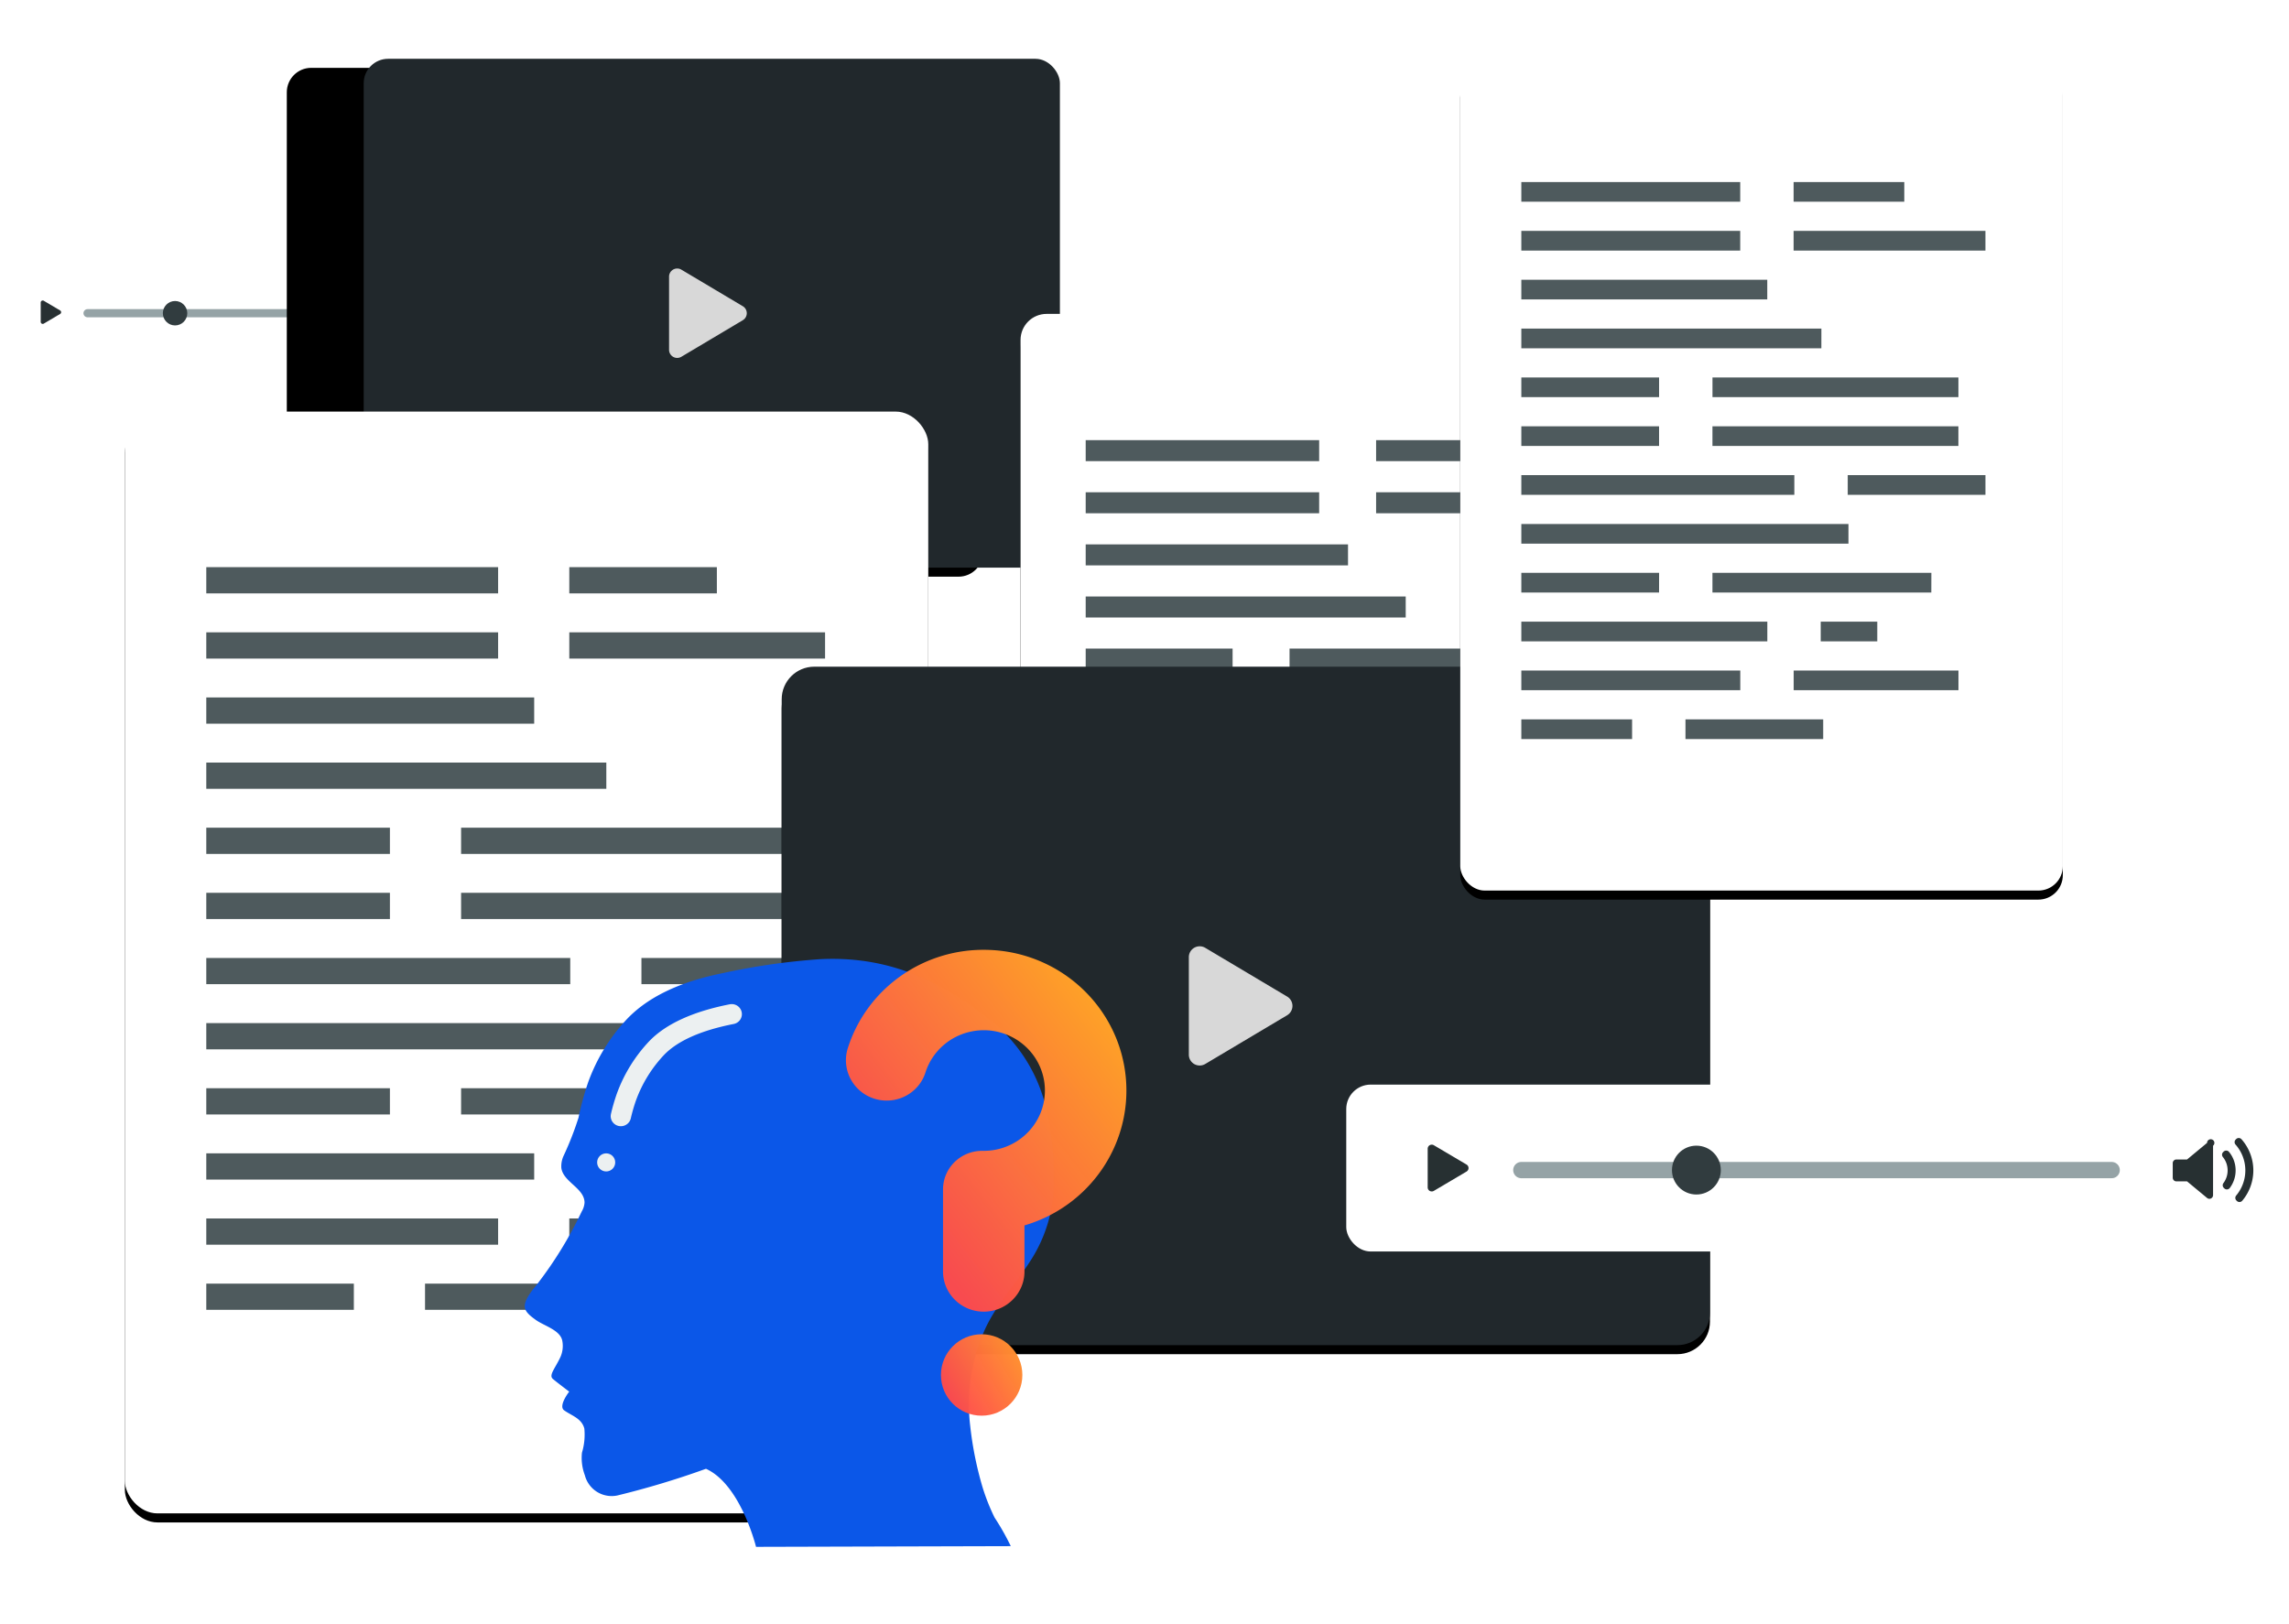
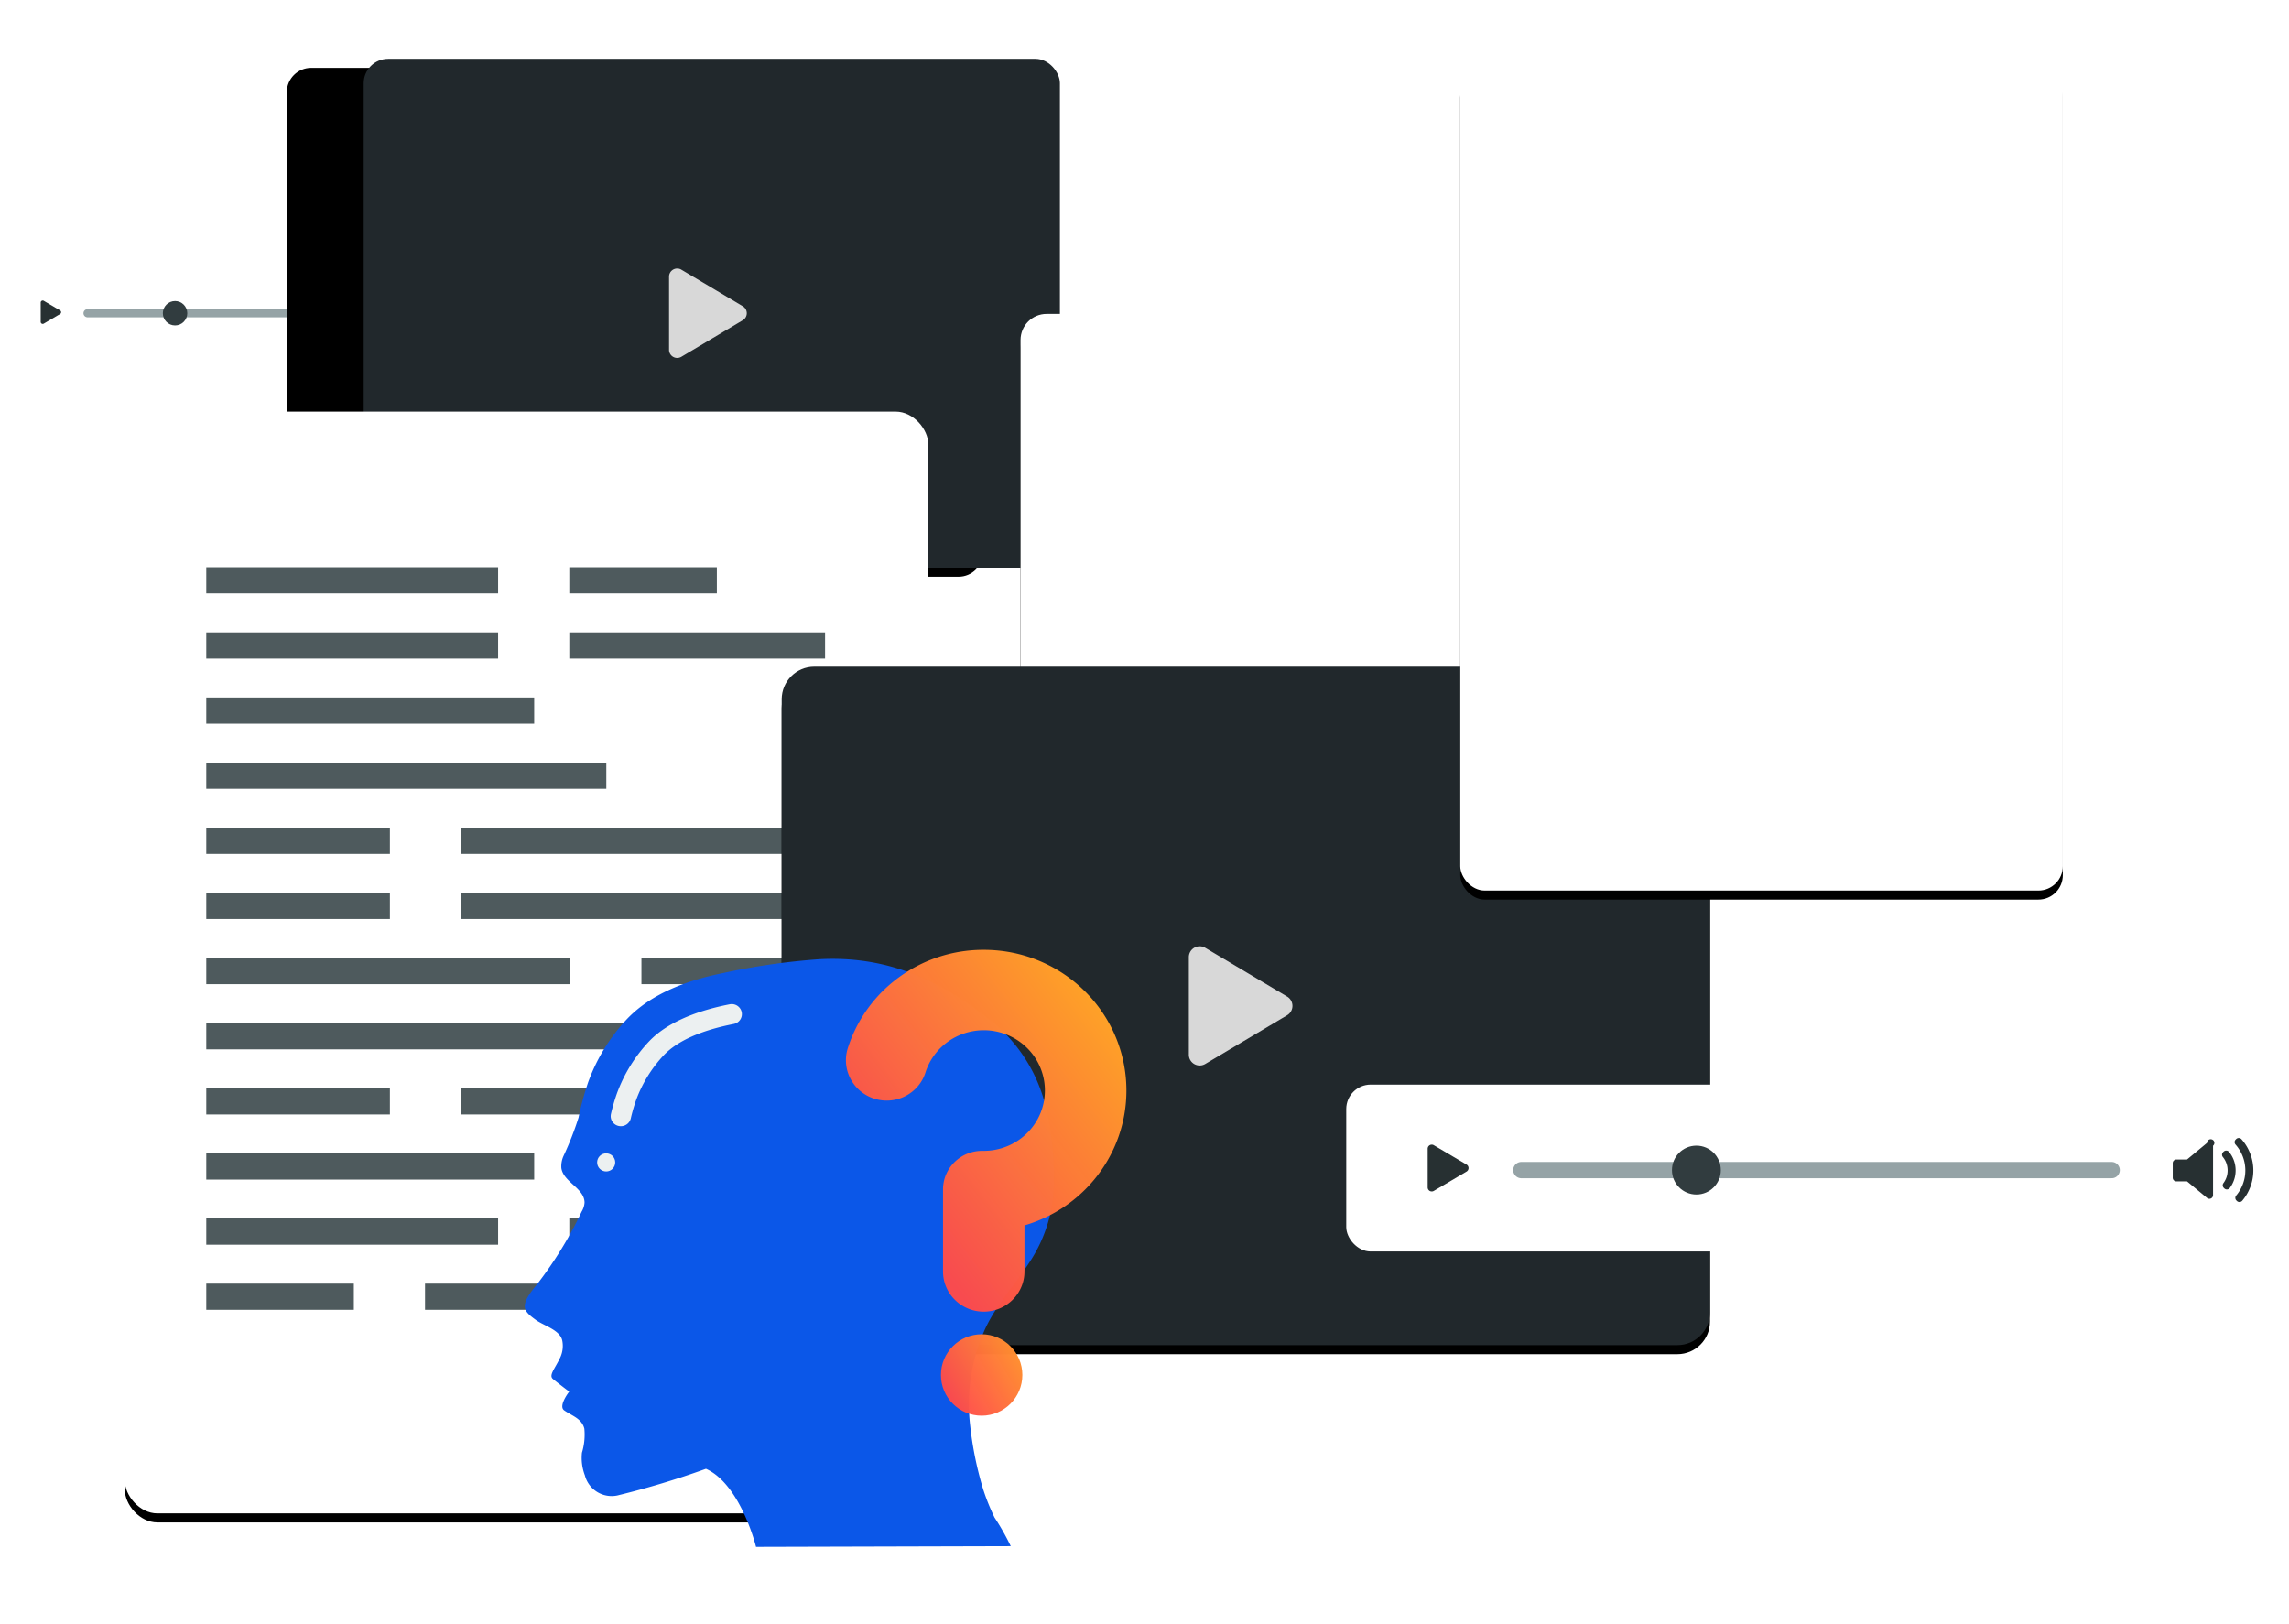
<svg xmlns="http://www.w3.org/2000/svg" xmlns:xlink="http://www.w3.org/1999/xlink" width="506" height="359">
  <defs>
    <rect id="b" width="153.9" height="112.5" rx="5.4" />
    <filter x="-22.4%" y="-13.8%" width="129.9%" height="131.1%" filterUnits="objectBoundingBox" id="a">
      <feMorphology radius="5.5" in="SourceAlpha" result="shadowSpreadOuter1" />
      <feOffset dx="-17" dy="2" in="shadowSpreadOuter1" result="shadowOffsetOuter1" />
      <feGaussianBlur stdDeviation="8.5" in="shadowOffsetOuter1" result="shadowBlurOuter1" />
      <feColorMatrix values="0 0 0 0 0 0 0 0 0 0 0 0 0 0 0 0 0 0 0.5 0" in="shadowBlurOuter1" />
    </filter>
    <rect id="d" width="177.6" height="243.6" rx="7.2" />
    <filter x="-20%" y="-13.8%" width="140%" height="129.1%" filterUnits="objectBoundingBox" id="c">
      <feMorphology radius="12" in="SourceAlpha" result="shadowSpreadOuter1" />
      <feOffset dy="2" in="shadowSpreadOuter1" result="shadowOffsetOuter1" />
      <feGaussianBlur stdDeviation="23.5" in="shadowOffsetOuter1" result="shadowBlurOuter1" />
      <feColorMatrix values="0 0 0 0 0 0 0 0 0 0 0 0 0 0 0 0 0 0 0.5 0" in="shadowBlurOuter1" />
    </filter>
    <rect id="f" width="142.08" height="194.88" rx="5.76" />
    <filter x="-19.7%" y="-13.3%" width="139.4%" height="128.7%" filterUnits="objectBoundingBox" id="e">
      <feMorphology radius="9.5" in="SourceAlpha" result="shadowSpreadOuter1" />
      <feOffset dy="2" in="shadowSpreadOuter1" result="shadowOffsetOuter1" />
      <feGaussianBlur stdDeviation="18.5" in="shadowOffsetOuter1" result="shadowBlurOuter1" />
      <feColorMatrix values="0 0 0 0 0 0 0 0 0 0 0 0 0 0 0 0 0 0 0.5 0" in="shadowBlurOuter1" />
    </filter>
    <rect id="h" width="205.2" height="150" rx="7.2" />
    <filter x="-25.3%" y="-33.3%" width="150.7%" height="169.3%" filterUnits="objectBoundingBox" id="g">
      <feMorphology radius="8" in="SourceAlpha" result="shadowSpreadOuter1" />
      <feOffset dy="2" in="shadowSpreadOuter1" result="shadowOffsetOuter1" />
      <feGaussianBlur stdDeviation="25" in="shadowOffsetOuter1" result="shadowBlurOuter1" />
      <feColorMatrix values="0 0 0 0 0 0 0 0 0 0 0 0 0 0 0 0 0 0 0.5 0" in="shadowBlurOuter1" />
    </filter>
    <rect id="j" width="133.2" height="182.7" rx="5.4" />
    <filter x="-19.9%" y="-13.4%" width="139.8%" height="129%" filterUnits="objectBoundingBox" id="i">
      <feMorphology radius="9" in="SourceAlpha" result="shadowSpreadOuter1" />
      <feOffset dy="2" in="shadowSpreadOuter1" result="shadowOffsetOuter1" />
      <feGaussianBlur stdDeviation="17.5" in="shadowOffsetOuter1" result="shadowBlurOuter1" />
      <feColorMatrix values="0 0 0 0 0 0 0 0 0 0 0 0 0 0 0 0 0 0 0.5 0" in="shadowBlurOuter1" />
    </filter>
    <linearGradient x1="29.864%" y1="84.662%" x2="105.015%" y2="11.116%" id="k">
      <stop stop-color="#FF4B4B" stop-opacity=".972" offset="0%" />
      <stop stop-color="#FFB022" offset="100%" />
    </linearGradient>
    <linearGradient x1="16.475%" y1="84.662%" x2="141.596%" y2="11.116%" id="l">
      <stop stop-color="#FF4B4B" stop-opacity=".972" offset="0%" />
      <stop stop-color="#FFB022" offset="100%" />
    </linearGradient>
  </defs>
  <g fill="none" fill-rule="evenodd">
    <g transform="translate(0 59.8)">
      <rect fill="#FFF" width="103.95" height="18.45" rx="2.7" />
      <path d="M95.807 12.219a.404.404 0 0 1-.663.311l-2.212-1.832h-1.177a.404.404 0 0 1-.405-.405V8.682c0-.224.181-.405.405-.405h1.177l2.212-1.832a.404.404 0 0 1 .663.311v5.463zm1.554-.632l-.029.001a.404.404 0 0 1-.286-.118l-.054-.055a.404.404 0 0 1-.039-.527c.303-.408.463-.892.463-1.4 0-.547-.182-1.059-.525-1.482a.404.404 0 0 1 .028-.541l.054-.054a.405.405 0 0 1 .6.03 3.2 3.2 0 0 1 .727 2.047c0 .704-.222 1.374-.644 1.938a.405.405 0 0 1-.295.16zm1.673 1.25a.405.405 0 0 1-.596.025l-.053-.053a.405.405 0 0 1-.023-.546 4.306 4.306 0 0 0-.071-5.633.405.405 0 0 1 .016-.554l.053-.053a.405.405 0 0 1 .589.017 5.198 5.198 0 0 1 .085 6.797z" fill="#273032" fill-rule="nonzero" />
      <path d="M13.294 9.612L9.68 11.75A.45.45 0 0 1 9 11.36V7.09a.45.45 0 0 1 .679-.388l3.615 2.137a.45.45 0 0 1 0 .774z" fill="#273032" />
      <path stroke="#95A3A6" stroke-width="1.8" stroke-linecap="round" d="M19.35 9.45H84.6" />
      <circle fill="#313C3F" cx="38.7" cy="9.45" r="2.7" />
    </g>
    <g transform="translate(80.4 13)">
      <use fill="#000" filter="url(#a)" xlink:href="#b" />
      <use fill="#21282C" xlink:href="#b" />
    </g>
    <path d="M164.201 70.797l-13.58 8.084a1.8 1.8 0 0 1-2.721-1.547V61.166a1.8 1.8 0 0 1 2.72-1.547l13.581 8.084a1.8 1.8 0 0 1 0 3.094z" fill="#D8D8D8" />
    <g transform="translate(27.6 91)">
      <use fill="#000" filter="url(#c)" xlink:href="#d" />
      <use fill="#FFF" xlink:href="#d" />
    </g>
    <path d="M45.6 125.4h8.701v5.8H45.6v-5.8zm7.973 0h8.701v5.8h-8.7v-5.8zm7.973 0h8.702v5.8h-8.702v-5.8zm7.974 0h8.7v5.8h-8.7v-5.8zm7.973 0h8.701v5.8h-8.701v-5.8zm7.973 0h8.701v5.8h-8.7v-5.8zm7.973 0h8.702v5.8h-8.702v-5.8zm7.974 0h8.7v5.8h-8.7v-5.8zm24.436 0h8.702v5.8h-8.702v-5.8zm7.974 0h8.7v5.8h-8.7v-5.8zm7.973 0h8.701v5.8h-8.701v-5.8zm7.973 0h8.701v5.8h-8.7v-5.8zM45.6 139.8h8.701v5.8H45.6v-5.8zm7.973 0h8.701v5.8h-8.7v-5.8zm7.973 0h8.702v5.8h-8.702v-5.8zm7.974 0h8.7v5.8h-8.7v-5.8zm7.973 0h8.701v5.8h-8.701v-5.8zm7.973 0h8.701v5.8h-8.7v-5.8zm7.973 0h8.702v5.8h-8.702v-5.8zm7.974 0h8.7v5.8h-8.7v-5.8zm24.436 0h8.702v5.8h-8.702v-5.8zm7.974 0h8.7v5.8h-8.7v-5.8zm7.973 0h8.701v5.8h-8.701v-5.8zm7.973 0h8.701v5.8h-8.7v-5.8zm7.973 0h8.702v5.8h-8.702v-5.8zm7.974 0h8.7v5.8h-8.7v-5.8zm7.973 0h8.701v5.8h-8.701v-5.8zM45.6 154.2h8.701v5.8H45.6v-5.8zm7.973 0h8.701v5.8h-8.7v-5.8zm7.973 0h8.702v5.8h-8.702v-5.8zm7.974 0h8.7v5.8h-8.7v-5.8zm7.973 0h8.701v5.8h-8.701v-5.8zm7.973 0h8.701v5.8h-8.7v-5.8zm7.973 0h8.702v5.8h-8.702v-5.8zm7.974 0h8.7v5.8h-8.7v-5.8zm7.973 0h8.701v5.8h-8.701v-5.8zM45.6 168.6h8.701v5.8H45.6v-5.8zm7.973 0h8.701v5.8h-8.7v-5.8zm7.973 0h8.702v5.8h-8.702v-5.8zm7.974 0h8.7v5.8h-8.7v-5.8zm7.973 0h8.701v5.8h-8.701v-5.8zm7.973 0h8.701v5.8h-8.7v-5.8zm7.973 0h8.702v5.8h-8.702v-5.8zm7.974 0h8.7v5.8h-8.7v-5.8zm7.973 0h8.701v5.8h-8.701v-5.8zm7.973 0h8.701v5.8h-8.7v-5.8zm7.973 0h8.702v5.8h-8.702v-5.8zM45.6 183h8.701v5.8H45.6V183zm7.973 0h8.701v5.8h-8.7V183zm7.973 0h8.702v5.8h-8.702V183zm7.974 0h8.7v5.8h-8.7V183zm7.973 0h8.701v5.8h-8.701V183zm24.437 0h8.7v5.8h-8.7V183zm7.973 0h8.701v5.8h-8.701V183zm7.973 0h8.701v5.8h-8.7V183zm7.973 0h8.702v5.8h-8.702V183zm7.974 0h8.7v5.8h-8.7V183zm7.973 0h8.701v5.8h-8.701V183zm7.973 0h8.701v5.8h-8.7V183zm7.973 0h8.702v5.8h-8.702V183zm7.974 0h8.7v5.8h-8.7V183zM45.6 197.4h8.701v5.8H45.6v-5.8zm7.973 0h8.701v5.8h-8.7v-5.8zm7.973 0h8.702v5.8h-8.702v-5.8zm7.974 0h8.7v5.8h-8.7v-5.8zm7.973 0h8.701v5.8h-8.701v-5.8zm24.437 0h8.7v5.8h-8.7v-5.8zm7.973 0h8.701v5.8h-8.701v-5.8zm7.973 0h8.701v5.8h-8.7v-5.8zm7.973 0h8.702v5.8h-8.702v-5.8zm7.974 0h8.7v5.8h-8.7v-5.8zm7.973 0h8.701v5.8h-8.701v-5.8zm7.973 0h8.701v5.8h-8.7v-5.8zm7.973 0h8.702v5.8h-8.702v-5.8zm7.974 0h8.7v5.8h-8.7v-5.8zM45.6 211.8h8.701v5.8H45.6v-5.8zm7.973 0h8.701v5.8h-8.7v-5.8zm7.973 0h8.702v5.8h-8.702v-5.8zm7.974 0h8.7v5.8h-8.7v-5.8zm7.973 0h8.701v5.8h-8.701v-5.8zm7.973 0h8.701v5.8h-8.7v-5.8zm7.973 0h8.702v5.8h-8.702v-5.8zm7.974 0h8.7v5.8h-8.7v-5.8zm7.973 0h8.701v5.8h-8.701v-5.8zm7.973 0h8.701v5.8h-8.7v-5.8zm24.437 0h8.701v5.8h-8.701v-5.8zm7.973 0h8.701v5.8h-8.7v-5.8zm7.973 0h8.702v5.8h-8.702v-5.8zm7.974 0h8.7v5.8h-8.7v-5.8zm7.973 0h8.701v5.8h-8.701v-5.8zM45.6 226.2h8.701v5.8H45.6v-5.8zm7.973 0h8.701v5.8h-8.7v-5.8zm7.973 0h8.702v5.8h-8.702v-5.8zm7.974 0h8.7v5.8h-8.7v-5.8zm7.973 0h8.701v5.8h-8.701v-5.8zm7.973 0h8.701v5.8h-8.7v-5.8zm7.973 0h8.702v5.8h-8.702v-5.8zm7.974 0h8.7v5.8h-8.7v-5.8zm7.973 0h8.701v5.8h-8.701v-5.8zm7.973 0h8.701v5.8h-8.7v-5.8zm7.973 0h8.702v5.8h-8.702v-5.8zm7.974 0h8.7v5.8h-8.7v-5.8zM45.6 240.6h8.701v5.8H45.6v-5.8zm7.973 0h8.701v5.8h-8.7v-5.8zm7.973 0h8.702v5.8h-8.702v-5.8zm7.974 0h8.7v5.8h-8.7v-5.8zm7.973 0h8.701v5.8h-8.701v-5.8zm24.437 0h8.7v5.8h-8.7v-5.8zm7.973 0h8.701v5.8h-8.701v-5.8zm7.973 0h8.701v5.8h-8.7v-5.8zm7.973 0h8.702v5.8h-8.702v-5.8zm7.974 0h8.7v5.8h-8.7v-5.8zm7.973 0h8.701v5.8h-8.701v-5.8zm7.973 0h8.701v5.8h-8.7v-5.8zm7.973 0h8.702v5.8h-8.702v-5.8zM45.6 255h8.701v5.8H45.6V255zm7.973 0h8.701v5.8h-8.7V255zm7.973 0h8.702v5.8h-8.702V255zm7.974 0h8.7v5.8h-8.7V255zm7.973 0h8.701v5.8h-8.701V255zm7.973 0h8.701v5.8h-8.7V255zm7.973 0h8.702v5.8h-8.702V255zm7.974 0h8.7v5.8h-8.7V255zm7.973 0h8.701v5.8h-8.701V255zm24.437 0h8.7v5.8h-8.7V255zm7.973 0h8.701v5.8h-8.701V255zM45.6 269.4h8.701v5.8H45.6v-5.8zm7.973 0h8.701v5.8h-8.7v-5.8zm7.973 0h8.702v5.8h-8.702v-5.8zm7.974 0h8.7v5.8h-8.7v-5.8zm7.973 0h8.701v5.8h-8.701v-5.8zm7.973 0h8.701v5.8h-8.7v-5.8zm7.973 0h8.702v5.8h-8.702v-5.8zm7.974 0h8.7v5.8h-8.7v-5.8zm24.436 0h8.702v5.8h-8.702v-5.8zm7.974 0h8.7v5.8h-8.7v-5.8zm7.973 0h8.701v5.8h-8.701v-5.8zm7.973 0h8.701v5.8h-8.7v-5.8zm7.973 0h8.702v5.8h-8.702v-5.8zm7.974 0h8.7v5.8h-8.7v-5.8zM45.6 283.8h8.701v5.8H45.6v-5.8zm7.973 0h8.701v5.8h-8.7v-5.8zm7.973 0h8.702v5.8h-8.702v-5.8zm7.974 0h8.7v5.8h-8.7v-5.8zm24.436 0h8.702v5.8h-8.702v-5.8zm7.974 0h8.7v5.8h-8.7v-5.8zm7.973 0h8.701v5.8h-8.701v-5.8zm7.973 0h8.701v5.8h-8.7v-5.8zm7.973 0h8.702v5.8h-8.702v-5.8z" fill="#4E5A5D" fill-rule="nonzero" />
    <g transform="translate(225.6 69.4)">
      <use fill="#000" filter="url(#e)" xlink:href="#f" />
      <use fill="#FFF" xlink:href="#f" />
    </g>
-     <path d="M240 97.32h6.96v4.64H240v-4.64zm6.379 0h6.96v4.64h-6.96v-4.64zm6.378 0h6.961v4.64h-6.96v-4.64zm6.379 0h6.96v4.64h-6.96v-4.64zm6.378 0h6.961v4.64h-6.96v-4.64zm6.379 0h6.96v4.64h-6.96v-4.64zm6.379 0h6.96v4.64h-6.96v-4.64zm6.378 0h6.961v4.64h-6.96v-4.64zm19.55 0h6.96v4.64h-6.96v-4.64zm6.378 0h6.961v4.64h-6.96v-4.64zm6.379 0h6.96v4.64h-6.96v-4.64zm6.378 0h6.961v4.64h-6.96v-4.64zM240 108.84h6.96v4.64H240v-4.64zm6.379 0h6.96v4.64h-6.96v-4.64zm6.378 0h6.961v4.64h-6.96v-4.64zm6.379 0h6.96v4.64h-6.96v-4.64zm6.378 0h6.961v4.64h-6.96v-4.64zm6.379 0h6.96v4.64h-6.96v-4.64zm6.379 0h6.96v4.64h-6.96v-4.64zm6.378 0h6.961v4.64h-6.96v-4.64zm19.55 0h6.96v4.64h-6.96v-4.64zm6.378 0h6.961v4.64h-6.96v-4.64zm6.379 0h6.96v4.64h-6.96v-4.64zm6.378 0h6.961v4.64h-6.96v-4.64zm6.379 0h6.96v4.64h-6.96v-4.64zm6.379 0h6.96v4.64h-6.96v-4.64zm6.378 0h6.961v4.64h-6.96v-4.64zM240 120.36h6.96V125H240v-4.64zm6.379 0h6.96V125h-6.96v-4.64zm6.378 0h6.961V125h-6.96v-4.64zm6.379 0h6.96V125h-6.96v-4.64zm6.378 0h6.961V125h-6.96v-4.64zm6.379 0h6.96V125h-6.96v-4.64zm6.379 0h6.96V125h-6.96v-4.64zm6.378 0h6.961V125h-6.96v-4.64zm6.379 0h6.96V125h-6.96v-4.64zM240 131.88h6.96v4.64H240v-4.64zm6.379 0h6.96v4.64h-6.96v-4.64zm6.378 0h6.961v4.64h-6.96v-4.64zm6.379 0h6.96v4.64h-6.96v-4.64zm6.378 0h6.961v4.64h-6.96v-4.64zm6.379 0h6.96v4.64h-6.96v-4.64zm6.379 0h6.96v4.64h-6.96v-4.64zm6.378 0h6.961v4.64h-6.96v-4.64zm6.379 0h6.96v4.64h-6.96v-4.64zm6.378 0h6.961v4.64h-6.96v-4.64zm6.379 0h6.96v4.64h-6.96v-4.64zM240 143.4h6.96v4.64H240v-4.64zm6.379 0h6.96v4.64h-6.96v-4.64zm6.378 0h6.961v4.64h-6.96v-4.64zm6.379 0h6.96v4.64h-6.96v-4.64zm6.378 0h6.961v4.64h-6.96v-4.64zm19.55 0h6.96v4.64h-6.96v-4.64zm6.378 0h6.961v4.64h-6.96v-4.64zm6.379 0h6.96v4.64h-6.96v-4.64zm6.379 0h6.96v4.64h-6.96v-4.64zm6.378 0h6.961v4.64h-6.96v-4.64zm6.379 0h6.96v4.64h-6.96v-4.64zm6.378 0h6.961v4.64h-6.96v-4.64zm6.379 0h6.96v4.64h-6.96v-4.64zm6.379 0h6.96v4.64h-6.96v-4.64zM240 154.92h6.96v4.64H240v-4.64zm6.379 0h6.96v4.64h-6.96v-4.64zm6.378 0h6.961v4.64h-6.96v-4.64zm6.379 0h6.96v4.64h-6.96v-4.64zm6.378 0h6.961v4.64h-6.96v-4.64zm19.55 0h6.96v4.64h-6.96v-4.64zm6.378 0h6.961v4.64h-6.96v-4.64zm6.379 0h6.96v4.64h-6.96v-4.64zm6.379 0h6.96v4.64h-6.96v-4.64zm6.378 0h6.961v4.64h-6.96v-4.64zm6.379 0h6.96v4.64h-6.96v-4.64zm6.378 0h6.961v4.64h-6.96v-4.64zm6.379 0h6.96v4.64h-6.96v-4.64zm6.379 0h6.96v4.64h-6.96v-4.64zM240 166.44h6.96v4.64H240v-4.64zm6.379 0h6.96v4.64h-6.96v-4.64zm6.378 0h6.961v4.64h-6.96v-4.64zm6.379 0h6.96v4.64h-6.96v-4.64zm6.378 0h6.961v4.64h-6.96v-4.64zm6.379 0h6.96v4.64h-6.96v-4.64zm6.379 0h6.96v4.64h-6.96v-4.64zm6.378 0h6.961v4.64h-6.96v-4.64zm6.379 0h6.96v4.64h-6.96v-4.64zm6.378 0h6.961v4.64h-6.96v-4.64zm19.55 0h6.96v4.64h-6.96v-4.64zm6.378 0h6.961v4.64h-6.96v-4.64zm6.379 0h6.96v4.64h-6.96v-4.64zm6.379 0h6.96v4.64h-6.96v-4.64zm6.378 0h6.961v4.64h-6.96v-4.64zM240 177.96h6.96v4.64H240v-4.64zm6.379 0h6.96v4.64h-6.96v-4.64zm6.378 0h6.961v4.64h-6.96v-4.64zm6.379 0h6.96v4.64h-6.96v-4.64zm6.378 0h6.961v4.64h-6.96v-4.64zm6.379 0h6.96v4.64h-6.96v-4.64zm6.379 0h6.96v4.64h-6.96v-4.64zm6.378 0h6.961v4.64h-6.96v-4.64zm6.379 0h6.96v4.64h-6.96v-4.64zm6.378 0h6.961v4.64h-6.96v-4.64zm6.379 0h6.96v4.64h-6.96v-4.64zm6.379 0h6.96v4.64h-6.96v-4.64zM240 189.48h6.96v4.64H240v-4.64zm6.379 0h6.96v4.64h-6.96v-4.64zm6.378 0h6.961v4.64h-6.96v-4.64zm6.379 0h6.96v4.64h-6.96v-4.64zm6.378 0h6.961v4.64h-6.96v-4.64zm19.55 0h6.96v4.64h-6.96v-4.64zm6.378 0h6.961v4.64h-6.96v-4.64zm6.379 0h6.96v4.64h-6.96v-4.64zm6.379 0h6.96v4.64h-6.96v-4.64zm6.378 0h6.961v4.64h-6.96v-4.64zm6.379 0h6.96v4.64h-6.96v-4.64zm6.378 0h6.961v4.64h-6.96v-4.64zm6.379 0h6.96v4.64h-6.96v-4.64zM240 201h6.96v4.64H240V201zm6.379 0h6.96v4.64h-6.96V201zm6.378 0h6.961v4.64h-6.96V201zm6.379 0h6.96v4.64h-6.96V201zm6.378 0h6.961v4.64h-6.96V201zm6.379 0h6.96v4.64h-6.96V201zm6.379 0h6.96v4.64h-6.96V201zm6.378 0h6.961v4.64h-6.96V201zm6.379 0h6.96v4.64h-6.96V201zm19.55 0h6.96v4.64h-6.96V201zm6.378 0h6.96v4.64h-6.96V201zM240 212.52h6.96v4.64H240v-4.64zm6.379 0h6.96v4.64h-6.96v-4.64zm6.378 0h6.961v4.64h-6.96v-4.64zm6.379 0h6.96v4.64h-6.96v-4.64zm6.378 0h6.961v4.64h-6.96v-4.64zm6.379 0h6.96v4.64h-6.96v-4.64zm6.379 0h6.96v4.64h-6.96v-4.64zm6.378 0h6.961v4.64h-6.96v-4.64zm19.55 0h6.96v4.64h-6.96v-4.64zm6.378 0h6.961v4.64h-6.96v-4.64zm6.379 0h6.96v4.64h-6.96v-4.64zm6.378 0h6.961v4.64h-6.96v-4.64zm6.379 0h6.96v4.64h-6.96v-4.64zm6.379 0h6.96v4.64h-6.96v-4.64zM240 224.04h6.96v4.64H240v-4.64zm6.379 0h6.96v4.64h-6.96v-4.64zm6.378 0h6.961v4.64h-6.96v-4.64zm6.379 0h6.96v4.64h-6.96v-4.64zm19.55 0h6.96v4.64h-6.96v-4.64zm6.378 0h6.96v4.64h-6.96v-4.64zm6.378 0h6.961v4.64h-6.96v-4.64zm6.379 0h6.96v4.64h-6.96v-4.64zm6.379 0h6.96v4.64h-6.96v-4.64z" fill="#4E5A5D" fill-rule="nonzero" />
    <g>
      <g transform="translate(172.8 147.4)">
        <use fill="#000" filter="url(#g)" xlink:href="#h" />
        <use fill="#21282C" xlink:href="#h" />
      </g>
      <path d="M284.535 224.462l-18.107 10.779a2.4 2.4 0 0 1-3.628-2.063v-21.556a2.4 2.4 0 0 1 3.628-2.063l18.107 10.779a2.4 2.4 0 0 1 0 4.124z" fill="#D8D8D8" />
    </g>
    <g transform="translate(297.6 239.8)">
      <rect fill="#FFF" width="207.9" height="36.9" rx="5.4" />
-       <path d="M191.613 24.438a.808.808 0 0 1-1.325.623l-4.423-3.665h-2.356a.809.809 0 0 1-.809-.81v-3.223a.81.81 0 0 1 .809-.809h2.356l4.423-3.665a.809.809 0 1 1 1.325.623v10.926zm3.11-1.264a.808.808 0 0 1-.63-.235l-.109-.108a.809.809 0 0 1-.078-1.054 4.669 4.669 0 0 0 .926-2.802 4.652 4.652 0 0 0-1.05-2.963.808.808 0 0 1 .055-1.082l.108-.109a.81.81 0 0 1 1.199.06 6.398 6.398 0 0 1 1.456 4.095 6.426 6.426 0 0 1-1.287 3.875.81.81 0 0 1-.59.323zm3.344 2.5a.81.81 0 0 1-1.19.05l-.106-.106a.81.81 0 0 1-.047-1.093 8.636 8.636 0 0 0 2.023-5.55c0-2.108-.77-4.138-2.166-5.715a.81.81 0 0 1 .032-1.107l.106-.107a.81.81 0 0 1 1.178.034 10.374 10.374 0 0 1 2.619 6.895c0 2.45-.87 4.828-2.449 6.7z" fill="#273032" fill-rule="nonzero" />
+       <path d="M191.613 24.438a.808.808 0 0 1-1.325.623l-4.423-3.665h-2.356a.809.809 0 0 1-.809-.81v-3.223a.81.81 0 0 1 .809-.809h2.356l4.423-3.665a.809.809 0 1 1 1.325.623zm3.11-1.264a.808.808 0 0 1-.63-.235l-.109-.108a.809.809 0 0 1-.078-1.054 4.669 4.669 0 0 0 .926-2.802 4.652 4.652 0 0 0-1.05-2.963.808.808 0 0 1 .055-1.082l.108-.109a.81.81 0 0 1 1.199.06 6.398 6.398 0 0 1 1.456 4.095 6.426 6.426 0 0 1-1.287 3.875.81.81 0 0 1-.59.323zm3.344 2.5a.81.81 0 0 1-1.19.05l-.106-.106a.81.81 0 0 1-.047-1.093 8.636 8.636 0 0 0 2.023-5.55c0-2.108-.77-4.138-2.166-5.715a.81.81 0 0 1 .032-1.107l.106-.107a.81.81 0 0 1 1.178.034 10.374 10.374 0 0 1 2.619 6.895c0 2.45-.87 4.828-2.449 6.7z" fill="#273032" fill-rule="nonzero" />
      <path d="M26.589 19.225l-7.231 4.273A.9.9 0 0 1 18 22.723v-8.546a.9.9 0 0 1 1.358-.775l7.23 4.273a.9.9 0 0 1 0 1.55z" fill="#273032" />
      <path stroke="#95A3A6" stroke-width="3.6" stroke-linecap="round" d="M38.7 18.9h130.5" />
      <circle fill="#313C3F" cx="77.4" cy="18.9" r="5.4" />
    </g>
    <g>
      <g transform="translate(322.8 14.2)">
        <use fill="#000" filter="url(#i)" xlink:href="#j" />
        <use fill="#FFF" xlink:href="#j" />
      </g>
-       <path d="M336.3 40.25h6.526v4.35H336.3v-4.35zm5.98 0h6.526v4.35h-6.526v-4.35zm5.98 0h6.526v4.35h-6.526v-4.35zm5.98 0h6.526v4.35h-6.526v-4.35zm5.98 0h6.526v4.35h-6.526v-4.35zm5.98 0h6.526v4.35H366.2v-4.35zm5.98 0h6.525v4.35h-6.525v-4.35zm5.98 0h6.525v4.35h-6.525v-4.35zm18.327 0h6.526v4.35h-6.526v-4.35zm5.98 0h6.526v4.35h-6.526v-4.35zm5.98 0h6.526v4.35h-6.526v-4.35zm5.98 0h6.526v4.35h-6.526v-4.35zM336.3 51.05h6.526v4.35H336.3v-4.35zm5.98 0h6.526v4.35h-6.526v-4.35zm5.98 0h6.526v4.35h-6.526v-4.35zm5.98 0h6.526v4.35h-6.526v-4.35zm5.98 0h6.526v4.35h-6.526v-4.35zm5.98 0h6.526v4.35H366.2v-4.35zm5.98 0h6.525v4.35h-6.525v-4.35zm5.98 0h6.525v4.35h-6.525v-4.35zm18.327 0h6.526v4.35h-6.526v-4.35zm5.98 0h6.526v4.35h-6.526v-4.35zm5.98 0h6.526v4.35h-6.526v-4.35zm5.98 0h6.526v4.35h-6.526v-4.35zm5.98 0h6.526v4.35h-6.526v-4.35zm5.98 0h6.526v4.35h-6.526v-4.35zm5.98 0h6.526v4.35h-6.526v-4.35zM336.3 61.85h6.526v4.35H336.3v-4.35zm5.98 0h6.526v4.35h-6.526v-4.35zm5.98 0h6.526v4.35h-6.526v-4.35zm5.98 0h6.526v4.35h-6.526v-4.35zm5.98 0h6.526v4.35h-6.526v-4.35zm5.98 0h6.526v4.35H366.2v-4.35zm5.98 0h6.525v4.35h-6.525v-4.35zm5.98 0h6.525v4.35h-6.525v-4.35zm5.98 0h6.525v4.35h-6.526v-4.35zm-47.84 10.8h6.526V77H336.3v-4.35zm5.98 0h6.526V77h-6.526v-4.35zm5.98 0h6.526V77h-6.526v-4.35zm5.98 0h6.526V77h-6.526v-4.35zm5.98 0h6.526V77h-6.526v-4.35zm5.98 0h6.526V77H366.2v-4.35zm5.98 0h6.525V77h-6.525v-4.35zm5.98 0h6.525V77h-6.525v-4.35zm5.98 0h6.525V77h-6.526v-4.35zm5.98 0h6.525V77h-6.526v-4.35zm5.98 0h6.525V77H396.1v-4.35zm-59.8 10.8h6.526v4.35H336.3v-4.35zm5.98 0h6.526v4.35h-6.526v-4.35zm5.98 0h6.526v4.35h-6.526v-4.35zm5.98 0h6.526v4.35h-6.526v-4.35zm5.98 0h6.526v4.35h-6.526v-4.35zm18.327 0h6.526v4.35h-6.526v-4.35zm5.98 0h6.526v4.35h-6.526v-4.35zm5.98 0h6.526v4.35h-6.526v-4.35zm5.98 0h6.526v4.35h-6.526v-4.35zm5.98 0h6.526v4.35h-6.526v-4.35zm5.98 0h6.526v4.35h-6.526v-4.35zm5.98 0h6.526v4.35h-6.526v-4.35zm5.98 0h6.526v4.35h-6.526v-4.35zm5.98 0h6.526v4.35h-6.526v-4.35zM336.3 94.25h6.526v4.35H336.3v-4.35zm5.98 0h6.526v4.35h-6.526v-4.35zm5.98 0h6.526v4.35h-6.526v-4.35zm5.98 0h6.526v4.35h-6.526v-4.35zm5.98 0h6.526v4.35h-6.526v-4.35zm18.327 0h6.526v4.35h-6.526v-4.35zm5.98 0h6.526v4.35h-6.526v-4.35zm5.98 0h6.526v4.35h-6.526v-4.35zm5.98 0h6.526v4.35h-6.526v-4.35zm5.98 0h6.526v4.35h-6.526v-4.35zm5.98 0h6.526v4.35h-6.526v-4.35zm5.98 0h6.526v4.35h-6.526v-4.35zm5.98 0h6.526v4.35h-6.526v-4.35zm5.98 0h6.526v4.35h-6.526v-4.35zm-90.087 10.8h6.526v4.35H336.3v-4.35zm5.98 0h6.526v4.35h-6.526v-4.35zm5.98 0h6.526v4.35h-6.526v-4.35zm5.98 0h6.526v4.35h-6.526v-4.35zm5.98 0h6.526v4.35h-6.526v-4.35zm5.98 0h6.526v4.35H366.2v-4.35zm5.98 0h6.525v4.35h-6.525v-4.35zm5.98 0h6.525v4.35h-6.525v-4.35zm5.98 0h6.525v4.35h-6.526v-4.35zm5.98 0h6.525v4.35h-6.526v-4.35zm18.327 0h6.526v4.35h-6.526v-4.35zm5.98 0h6.526v4.35h-6.526v-4.35zm5.98 0h6.526v4.35h-6.526v-4.35zm5.98 0h6.526v4.35h-6.526v-4.35zm5.98 0h6.526v4.35h-6.526v-4.35zm-96.067 10.8h6.526v4.35H336.3v-4.35zm5.98 0h6.526v4.35h-6.526v-4.35zm5.98 0h6.526v4.35h-6.526v-4.35zm5.98 0h6.526v4.35h-6.526v-4.35zm5.98 0h6.526v4.35h-6.526v-4.35zm5.98 0h6.526v4.35H366.2v-4.35zm5.98 0h6.525v4.35h-6.525v-4.35zm5.98 0h6.525v4.35h-6.525v-4.35zm5.98 0h6.525v4.35h-6.526v-4.35zm5.98 0h6.525v4.35h-6.526v-4.35zm5.98 0h6.525v4.35H396.1v-4.35zm5.98 0h6.525v4.35h-6.526v-4.35zm-65.78 10.8h6.526V131H336.3v-4.35zm5.98 0h6.526V131h-6.526v-4.35zm5.98 0h6.526V131h-6.526v-4.35zm5.98 0h6.526V131h-6.526v-4.35zm5.98 0h6.526V131h-6.526v-4.35zm18.327 0h6.526V131h-6.526v-4.35zm5.98 0h6.526V131h-6.526v-4.35zm5.98 0h6.526V131h-6.526v-4.35zm5.98 0h6.526V131h-6.526v-4.35zm5.98 0h6.526V131h-6.526v-4.35zm5.98 0h6.526V131h-6.526v-4.35zm5.98 0h6.526V131h-6.526v-4.35zm5.98 0h6.526V131h-6.526v-4.35zm-84.107 10.8h6.526v4.35H336.3v-4.35zm5.98 0h6.526v4.35h-6.526v-4.35zm5.98 0h6.526v4.35h-6.526v-4.35zm5.98 0h6.526v4.35h-6.526v-4.35zm5.98 0h6.526v4.35h-6.526v-4.35zm5.98 0h6.526v4.35H366.2v-4.35zm5.98 0h6.525v4.35h-6.525v-4.35zm5.98 0h6.525v4.35h-6.525v-4.35zm5.98 0h6.525v4.35h-6.526v-4.35zm18.327 0h6.526v4.35h-6.526v-4.35zm5.98 0h6.526v4.35h-6.526v-4.35zm-72.147 10.8h6.526v4.35H336.3v-4.35zm5.98 0h6.526v4.35h-6.526v-4.35zm5.98 0h6.526v4.35h-6.526v-4.35zm5.98 0h6.526v4.35h-6.526v-4.35zm5.98 0h6.526v4.35h-6.526v-4.35zm5.98 0h6.526v4.35H366.2v-4.35zm5.98 0h6.525v4.35h-6.525v-4.35zm5.98 0h6.525v4.35h-6.525v-4.35zm18.327 0h6.526v4.35h-6.526v-4.35zm5.98 0h6.526v4.35h-6.526v-4.35zm5.98 0h6.526v4.35h-6.526v-4.35zm5.98 0h6.526v4.35h-6.526v-4.35zm5.98 0h6.526v4.35h-6.526v-4.35zm5.98 0h6.526v4.35h-6.526v-4.35zm-90.087 10.8h6.526v4.35H336.3v-4.35zm5.98 0h6.526v4.35h-6.526v-4.35zm5.98 0h6.526v4.35h-6.526v-4.35zm5.98 0h6.526v4.35h-6.526v-4.35zm18.327 0h6.526v4.35h-6.526v-4.35zm5.98 0h6.526v4.35h-6.526v-4.35zm5.98 0h6.526v4.35h-6.526v-4.35zm5.98 0h6.526v4.35h-6.526v-4.35zm5.98 0h6.526v4.35h-6.526v-4.35z" fill="#4E5A5D" fill-rule="nonzero" />
    </g>
    <g transform="translate(116 210)" fill-rule="nonzero">
      <path d="M40.059 114.741C47.754 118.218 51.127 132 51.127 132l56.313-.155a55.066 55.066 0 0 0-3.59-6.336 46.278 46.278 0 0 1-2.664-6.733 77.15 77.15 0 0 1-2.729-13.646 40.242 40.242 0 0 1 3.106-20.844c2.529-5.76 6.92-10.324 10.269-15.598a32.32 32.32 0 0 0 5.155-17.259 65.08 65.08 0 0 0-2.262-18.379 34.728 34.728 0 0 0-12.644-18.122C90.955 6.214 79.604 1.341 65.233 2.072c-7.192.5-14.339 1.525-21.381 3.066C36.182 6.68 28.06 9.545 22.555 15.35a40.531 40.531 0 0 0-8.527 13.896 64.234 64.234 0 0 0-2.137 7.845 69.208 69.208 0 0 1-3.319 8.484 5.53 5.53 0 0 0-.482 2.67c.43 3.101 5.09 4.435 5.127 7.633a4.457 4.457 0 0 1-.635 1.997 87.765 87.765 0 0 1-9.995 16.248c-.924 1.132-2.8 3.362-2.567 4.963.166 1.136 1.53 2.08 2.372 2.705 1.795 1.331 5.45 2.241 5.906 4.644a6.045 6.045 0 0 1-.424 3.627c-1.24 2.615-2.616 4.01-1.64 4.83.976.82 3.59 2.79 3.59 2.79s-2.484 3.17-1.108 4.142c1.705 1.21 3.878 1.769 4.457 4.035a13.858 13.858 0 0 1-.53 5.334c-.175 1.69.046 3.398.646 4.987a6.12 6.12 0 0 0 7.202 4.456 188.617 188.617 0 0 0 19.568-5.895" fill="#0B57E8" />
      <path d="M20.777 38.951a2.252 2.252 0 0 1-1.435-.993 2.192 2.192 0 0 1-.276-1.707c.354-1.54.797-3.06 1.328-4.55a33.562 33.562 0 0 1 7.14-11.513c3.652-3.8 9.65-6.552 17.822-8.154 1.208-.21 2.364.571 2.601 1.757.237 1.186-.533 2.34-1.731 2.597-7.238 1.418-12.43 3.724-15.432 6.849a29.164 29.164 0 0 0-6.18 9.986 36.706 36.706 0 0 0-1.18 4.073c-.283 1.17-1.462 1.905-2.657 1.655z" fill="#ECF0F1" />
      <circle fill="#ECF0F1" cx="18" cy="47" r="2" />
      <path d="M101.465 80c-4.972 0-9.003-3.98-9.003-8.889V52.867c.066-4.708 3.978-8.476 8.747-8.423h.256c5.301.006 10.116-3.05 12.31-7.815a13.201 13.201 0 0 0-2.13-14.296c-3.22-3.633-8.178-5.266-12.963-4.268-4.785.998-8.651 4.47-10.109 9.08-1.023 3.185-3.773 5.532-7.113 6.072-3.34.54-6.705-.82-8.703-3.517a8.832 8.832 0 0 1-1.315-8.044C75.582 8.736 87.74-.034 101.465 0c1.196.001 2.39.066 3.58.196 14.88 1.668 26.517 13.449 27.832 28.18 1.316 14.73-8.052 28.339-22.409 32.553V71.11c0 4.91-4.03 8.889-9.003 8.889z" fill="url(#k)" />
      <circle fill="url(#l)" cx="101" cy="94" r="9" />
    </g>
  </g>
</svg>